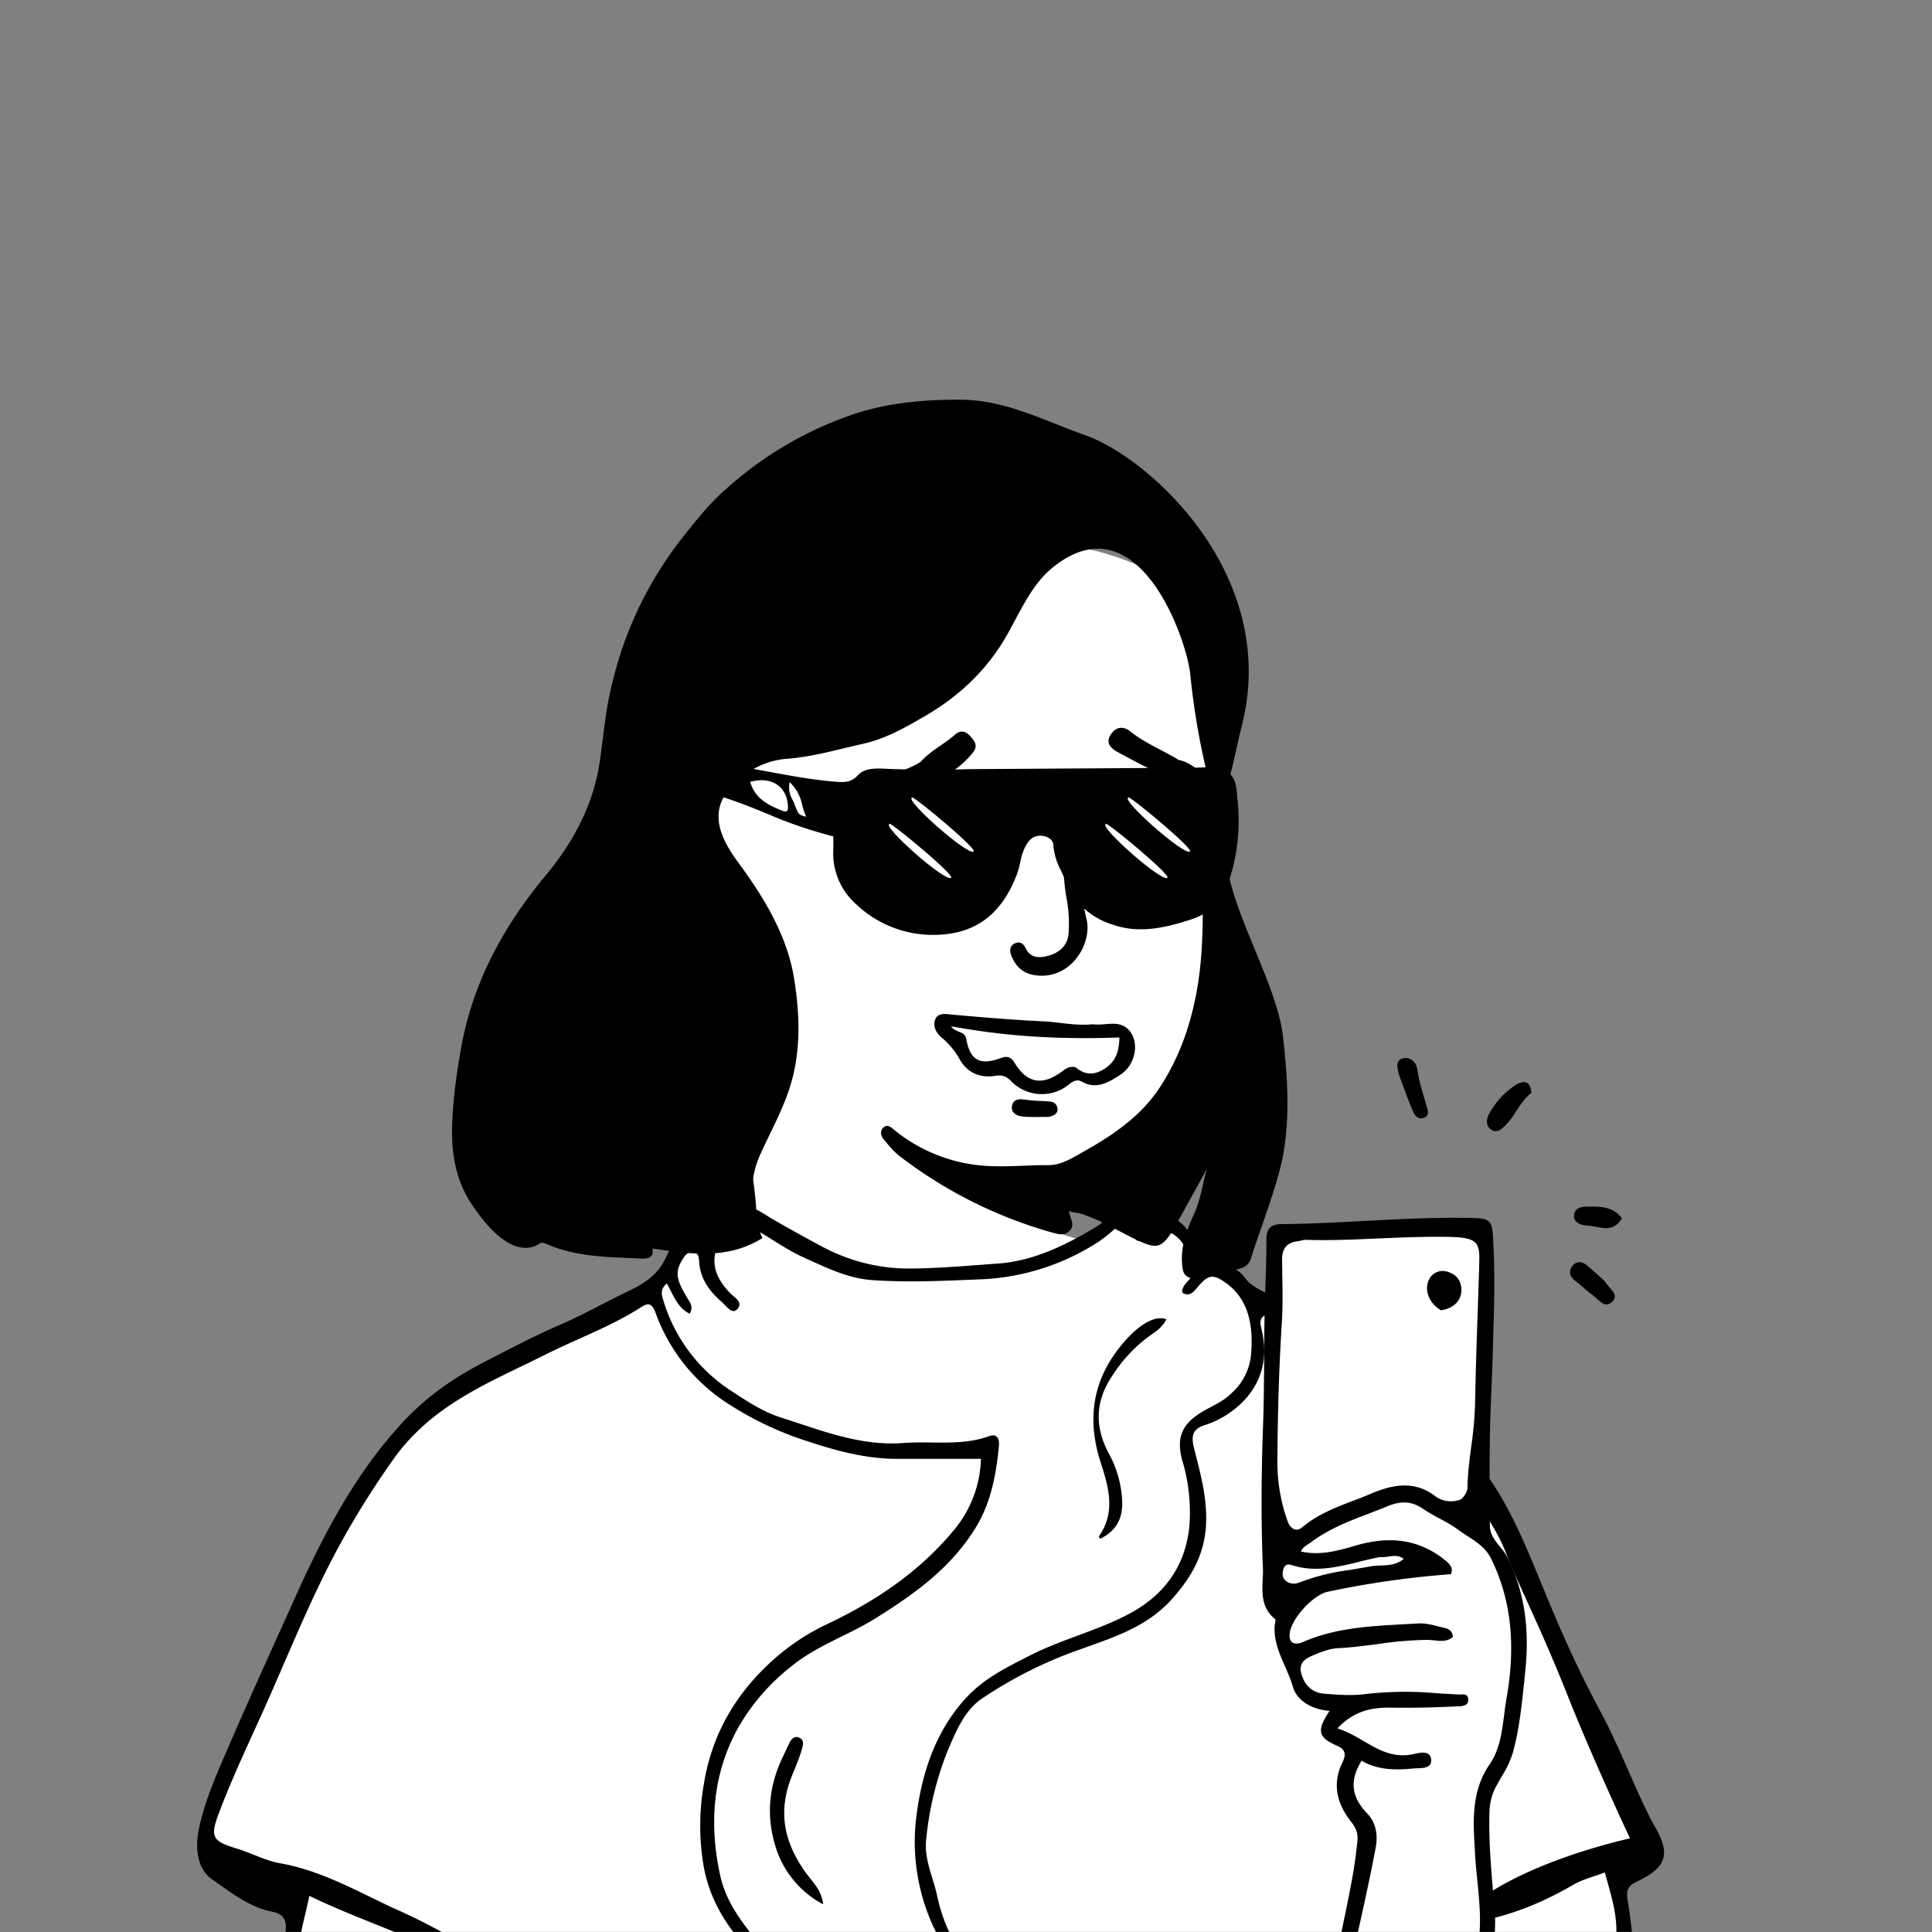
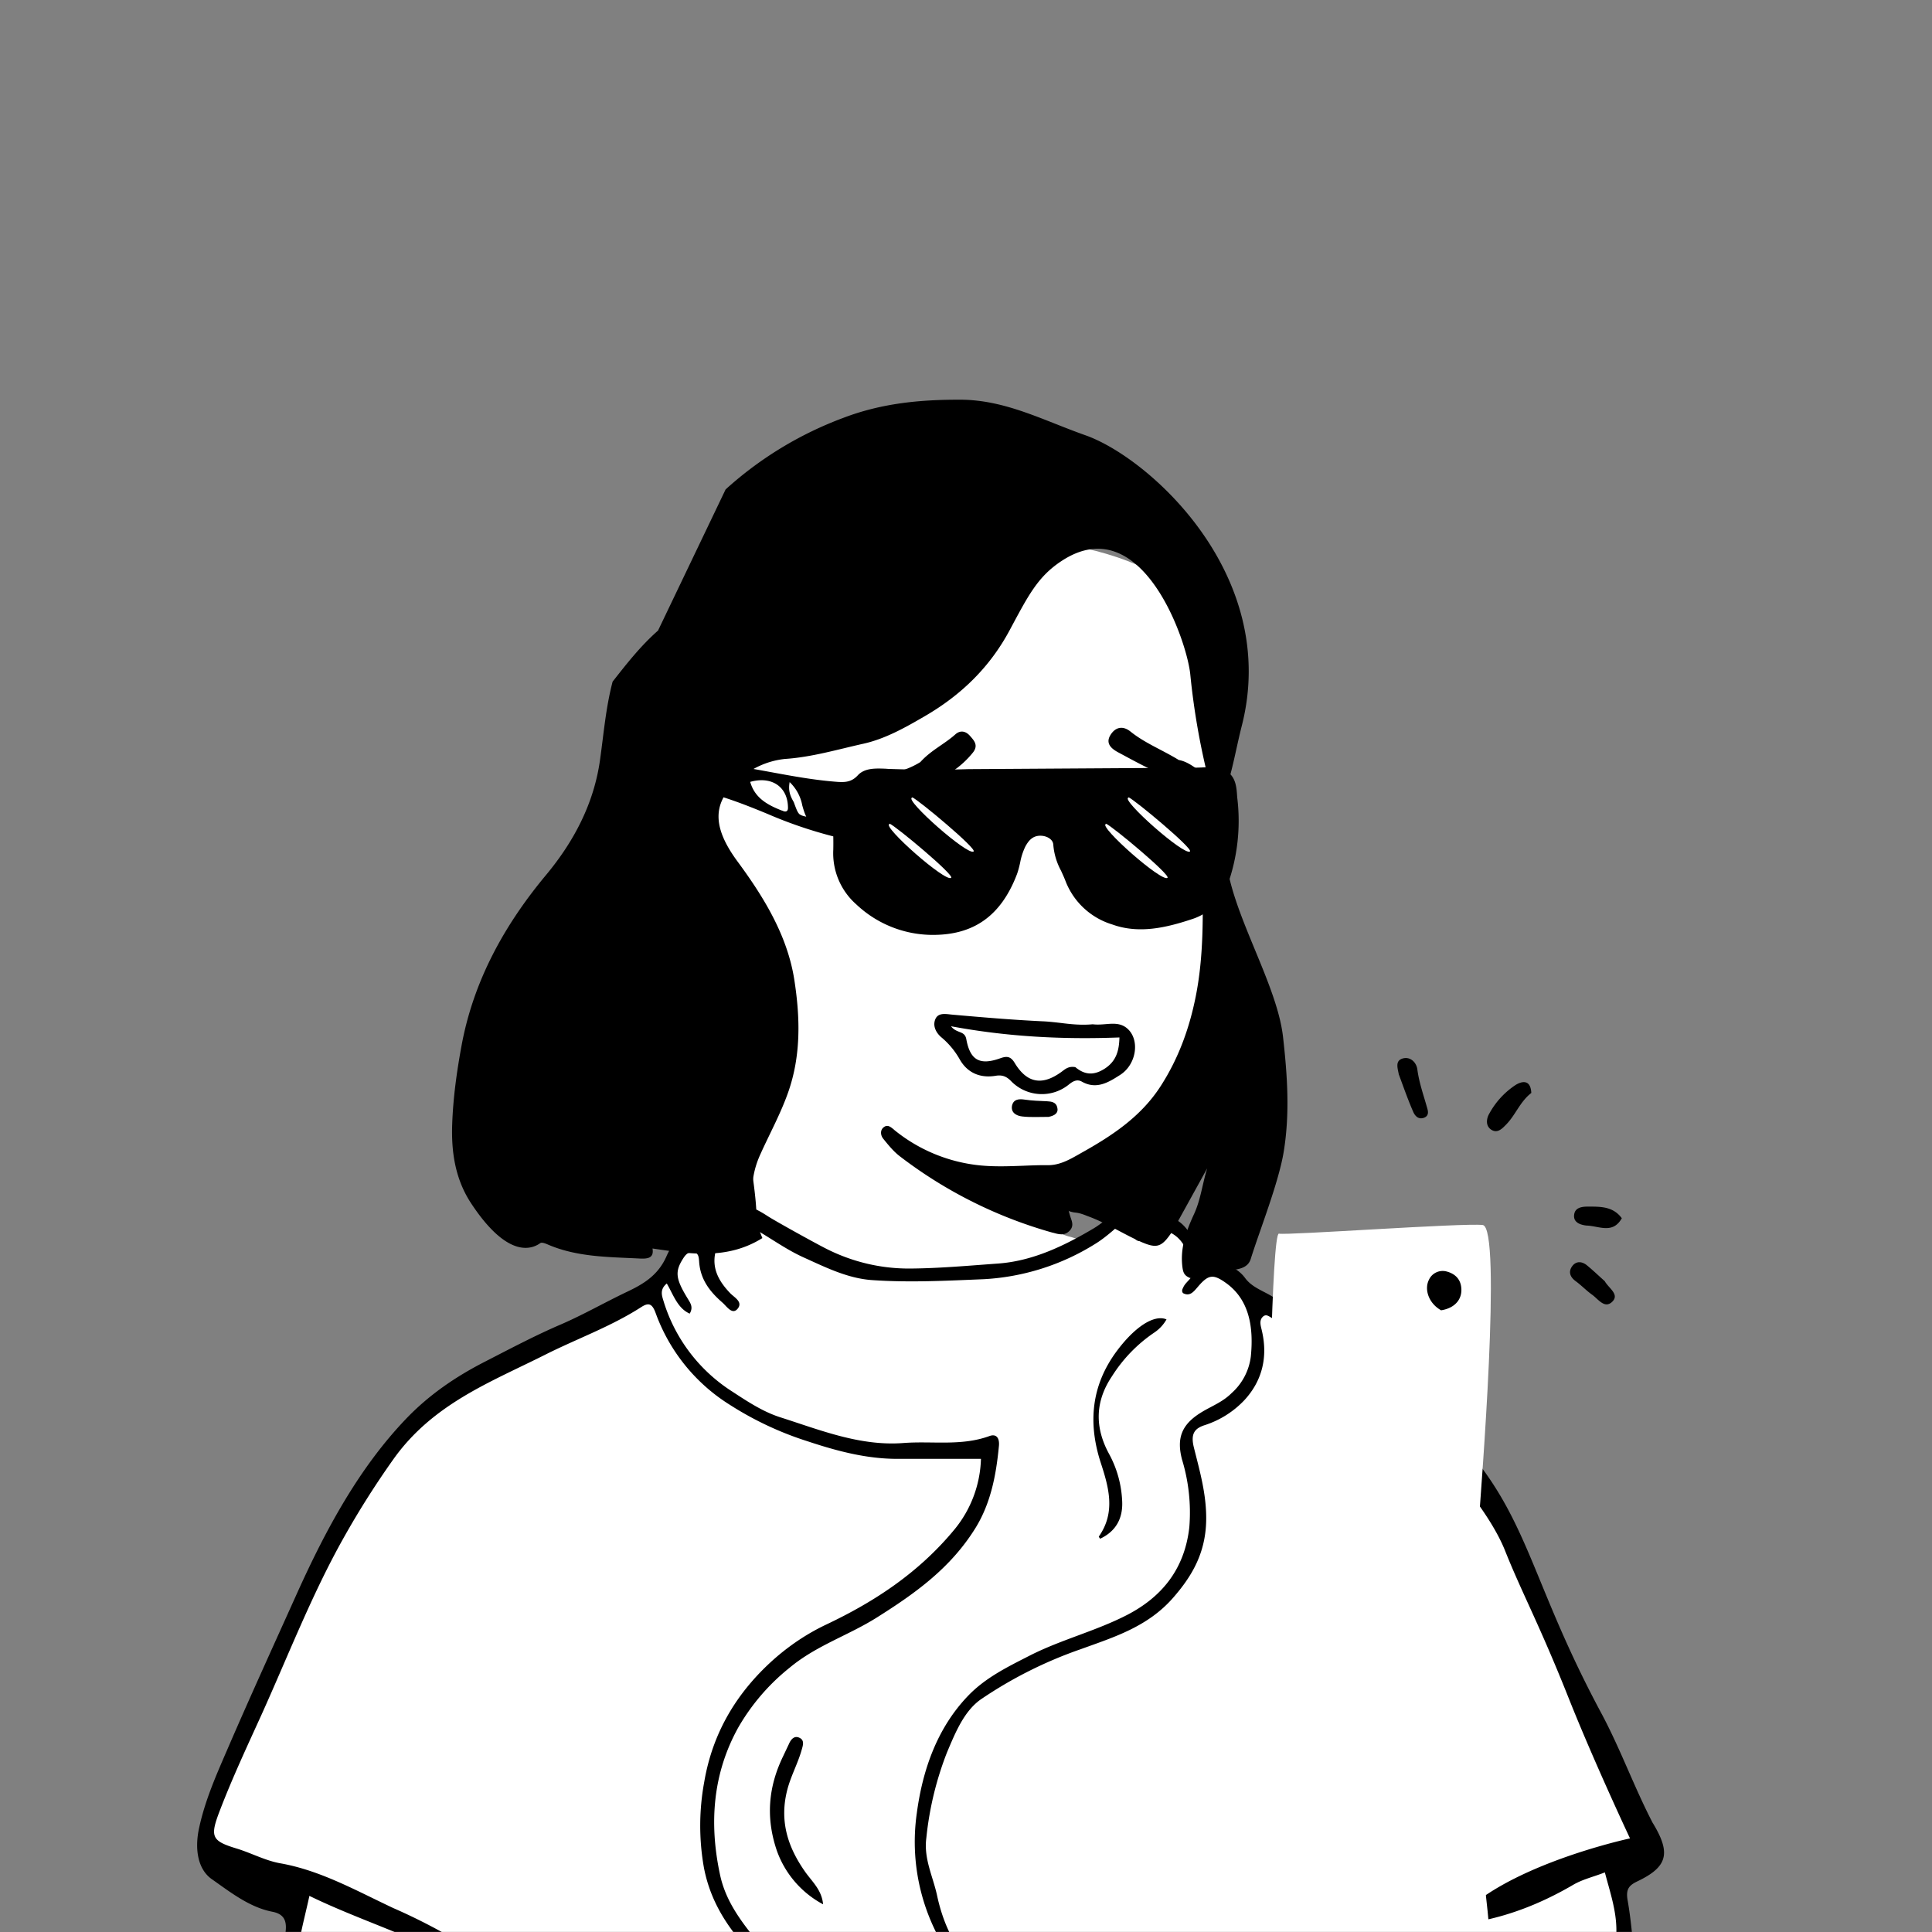
<svg xmlns="http://www.w3.org/2000/svg" viewBox="0 0 1744 1744" fill="none" shape-rendering="auto">
  <rect x="0" y="0" width="1744" height="1744" fill="#808080" stroke="none" />
  <mask id="viewboxMask">
    <rect width="1744" height="1744" rx="0" ry="0" x="0" y="0" fill="#fff" />
  </mask>
  <g mask="url(#viewboxMask)">
    <g transform="translate(531 487)">
      <path d="M554 727.7c-99.2 297-363.8 388.6-503.7 19.8-19.3-50.7 31-69.5 66.2-91.9 24.1-15.3 36.8-28.5 35.3-42.2-7-64.4-36.9-243.8-36.9-243.8l-3-5.8s.7-1.6-2.2 1.2c-3 3-9.9 34.2-37 34.2-24.5 0-49.2-10.9-61-86.3C7.2 285.6 9.6 214 40 201c12.5-5.3 24-7.2 35.2-.8 11.3 6.4-13-22 112-126C268.4 6.4 396.7-3.5 448.5 8 500.3 19.5 552 44.8 574.9 98.5c27.8 65-25.9 114.3-14 262.5-2.2 53.6.8 171.2-146.6 210.6-28 7.5-19.3 48.4 22.7 58.4 67 21 117 72.3 117 97.9" fill="#fff" />
      <path fill-rule="evenodd" clip-rule="evenodd" d="m554 266.2.1-1.4c4.1-36.4 8.2-71.7 27.1-103.4 6.5 4.4 5.7 10 3.7 15.2-19.9 51.2-18 104.4-16.2 157.6l.4 14c2.1 66.4-14.5 126.8-58.7 177.5-15.4 17.6-35.8 29.8-56.5 40.3-21.4 11-25.9 20.1-19.2 43.6l.8 2.6c1.4 3.9 2.8 7.9-1 11.8-4.5 4.6-9.5 3.3-14.8 1.8l-.6-.1a406.4 406.4 0 0 1-137-68.3c-6-4.4-10.8-10.3-15.5-16.1l-.3-.4c-2.5-3-3-7.8.5-10.4 3.3-2.5 5.8-.5 8.7 1.8l1 .9a145.5 145.5 0 0 0 76.3 31.7c13.4 1.4 26.6.9 40 .4 7.4-.3 14.8-.6 22.3-.5 10.2 0 18.7-4.7 26.7-9.2l2.8-1.6c27.8-15.5 54.3-32.8 72.2-60.7 16.1-25 25.9-52.2 31.6-80.9 7.2-36.1 6.6-72.7 6-109.8-.3-12-.5-24.2-.5-36.4ZM50.6 190.8c21.9-1.7 34 11.2 44.3 26.3a140.4 140.4 0 0 1 22.4 61.5c.5 3.7 1 7.6-1.2 11.3-4.5.6-4.9-3-5-5.6-.5-20.7-9.7-38.7-18.9-56.1-6.6-12.5-16.2-24.6-31.4-27.6-17.2-3.5-33 12-40.8 32.2-14.5 37.6-12 74.6 1.4 111 5.8 15.9 13.1 32.1 27.8 43.2 14.8 11.3 32.7 9.3 43.6-5.7l2-2.5c2-2.6 4-5.1 5-8 2.1-5.8 5.4-11.2 11.3-10.4 6.8 1 8 8.3 8.7 14a3661 3661 0 0 0 22 156.7l5.9 38.8c2.6 17.1 5.6 41.7 3.6 52.1a28 28 0 0 0-.3 2.2c-.4 2.8-.6 5-4.2 5.5-4.9.8-7-2-7.7-6.4-2.3-17-3-23.6-4-49.6-.9-25.2-5.6-50-10.4-74.9l-5-27c-5.2-30.8-10.3-62-10.8-97l-2 3c-7.6 11.3-13.7 20.5-24.5 24a40.5 40.5 0 0 1-46.1-12.5 127.8 127.8 0 0 1-28.8-55.8c-8.4-34-9.9-67.1.9-100.6 5.2-16.1 23.7-44.7 42.2-42Zm34.6 127.5c4.4 3.2 8.4 6 12-5.4-1.1-42.2-14.7-69.2-35.8-70.3 11.2 14.6 22 28.8 23 48.5a32.3 32.3 0 0 1-10.7-8.8c-2-2.2-4-4.4-6.5-6l-3-2.4c-4.8-3.6-9.7-7.4-17.8-4.5 3.8 5.8 9 10 14.3 14 6 4.7 12 9.3 15.6 16.5-10.6 7.7-15.2 17.7-9.7 29.9 4.8 10.5 11.9 19.2 25.9 19.8-.6-6.3-4.7-10.9-8.8-15.4-5-5.4-9.7-10.6-7.5-18.6 3.2-1.5 6.2.7 9 2.7Z" fill="#000" />
    </g>
    <g transform="translate(178 1057)">
      <path d="M1294.6 717H83.4l8.6-63.2S14.3 627.3 6.5 612c-7.8-15.3 84.3-214 97-245.4 12.6-31.5 76.6-148 135.7-174 39.7-17.3 137.8-75.2 175-91.5C419 99 431 81 438.6 68c7.6-13.2 15.7 13.4 42-28.5 6.7-10.6 34.7 7 50.7 17.3 13.6 9 36.7 44.5 142.6 37.8C817.5 85.7 837 19.3 853.6 29c24 14 53.8 56.5 53.8 56.5s109.8 69 138.7 91.6c59.5 46.4 123.1 81.9 180.6 251.6 19.9 58.6 78 160.2 86 173.2 8.2 13.1-27 36-27 36l8.9 79.1Z" fill="#fff" />
      <path d="M1063.5 198.7c-30.2-25.3-60-47-93.8-66.2-2.3-1.3-4.7-3.4-7.4-1.2-3.7 3.2-2.5 7.6-1.5 11.7 6.1 24.7.6 46.4-15.4 63.8a85.1 85.1 0 0 1-36 22.7c-9.3 3-12.6 8-9.8 19.7 5.4 21.8 11.7 43.1 11.2 66.9-.7 29-12.8 49.6-29.5 68.8-23 26.6-53.7 35.9-83.7 46.8a383.3 383.3 0 0 0-90.2 45.3c-15.2 10.7-23 30-30.6 48a292.5 292.5 0 0 0-18.6 77.1c-2.5 18.7 6 34.8 9.7 52 5 23.3 14.4 44.4 30.3 62-3.9.9-7.7.9-12.6.9a182.8 182.8 0 0 1-36-137.3c5.3-39.8 18.7-76.8 45.6-105.2 16-17 36.4-26.8 56.3-37 28.7-14.6 60-22.2 88.5-37 29-15.2 51.2-39.3 55.6-79a164 164 0 0 0-6.6-61c-5-19-.5-31.3 16.5-42 9.4-6 19.7-9.4 28.3-18a53 53 0 0 0 17.3-32.9c2.8-27.8-2-51.7-22.2-66.3-11.7-8.4-16-8-25.6 3.3-3.8 4.4-7.2 9-13.4 5.7-1.7-2.1-.3-4 .5-5.8 2.8-5.6 10.7-8.8 8.2-17-3.2-10.7-6.4-22-15.4-28.9-6.4-4.8-13-6.4-20-1.7-3.3 2.2-6.5 4.5-10 6-1.4.6-3 .6-4.5 0-1.4-.7-2.5-2-3.1-3.6-1.6-3.6.6-5.3 2.8-7.2 3.6-3 7-6.2 11-10-6.4-8-12.1-5.6-18-.9-10.3 8.4-20 18.1-31 24.8a211.2 211.2 0 0 1-100 31.7c-33.9 1.4-67.8 3.2-101.6.8C587 96.9 567.2 87 547.3 78c-16.4-7.4-31-18.4-46.8-27.1-13.5-7.4-20.5-4.6-28 10-9.5 18.5-7 33.2 8.6 49.4 3.6 3.8 11.3 7.6 7.2 13.5-5 7-10.2-1.5-14.1-4.9-10.8-9.4-20-20.4-21.1-37-.3-4-.5-8-5.2-8.5-3.6-.4-6 .9-8.5 4.5-8.2 12.4-8 18.6 3 36.7 2.5 4.3 5.8 8 2.2 14.2-11-4.8-14.8-17.1-20.7-27.2-6.6 5.5-4.4 11-2.9 16a147.9 147.9 0 0 0 62.4 81.8c13.7 9 27.5 18 42.7 22.9 36.4 11.6 72.3 26.3 111.4 23.3 25.9-2 52.2 3 77.7-6.3 6.7-2.4 9.2 2.5 8.5 9.1-2.5 26.3-7.4 51.7-21.2 74-22.7 36.6-55.2 59.4-88.8 80.6-25.8 16.3-54.8 25.3-79 45.5a190.8 190.8 0 0 0-46.5 54.3C465.5 544 462 588.6 471.9 635c5.2 24.8 19.8 43.2 34.4 61.4 5.3 6.6 11.2 12.7 17 19.8-3.8.9-7.7.9-12.5.9-24.9-24.6-46.3-51-53.4-88.3a217 217 0 0 1 .3-77.2c7.8-46 30.5-81.7 62.1-110.1 14.8-13.2 31-24 48.4-32.2 43.2-20.5 83.2-46.6 115.5-85.8a105 105 0 0 0 23.8-63.6H632c-27.8 0-54.3-7-80.8-15.8a296 296 0 0 1-70.4-33 163 163 0 0 1-66.8-82.4c-3.2-9-6.4-10.2-13.3-5.7-27.6 17.7-57.8 28.4-86.6 42.9-49.3 24.8-101.5 44.3-137.1 94.5a789 789 0 0 0-45.2 71.5C103.4 382.6 82.1 437.6 58 491c-13 28.6-26.3 57-37.6 86.5-9 23.4-7.5 27.2 14.7 34 13.4 4 26.3 11.1 40 13.5 36.2 6.4 68.5 24.7 101.7 40.3a530 530 0 0 1 77.1 41.6c4.9 3.4 11.4 2.2 15 9.2-9.6.8-19.2 1-28.8.3-45.3-26-93-39.7-138.8-62-5 23-10.7 42.1-11.6 62.6H77.1c-2.8-9.2.5-17.6 2.1-26.3 2.1-11.3 1.2-19.6-11.4-22-20.5-4-37.4-17.3-54.6-29.4-12.1-8.4-16-26.2-11.3-47 5.5-25 15.6-47.6 25.5-70.5 20.5-47.5 42-94.5 63.2-141.6 25.8-57 55.5-112 97.7-156.2 21-22 45.2-38.4 71.6-51.9 22.8-11.7 45.6-23.8 69-33.8 20-8.7 39-19.6 58.7-29 14.6-6.9 28.3-14.7 36-32.2 6.1-13.8 15.5-24.6 31.5-20.1 4.2 1.2 6-1.6 8.1-5 16-24.3 28-26.8 51.8-11.2 6.6 4.3 42.5 24.2 53 29.5 23.8 12 49.6 18 75.7 17.8 26.4-.2 52.8-2.6 79.1-4.5C753.8 81.4 782 68 809 52c9.8-5.8 18.4-14.6 27.8-21.6 11.3-8.4 23.5-6.9 33.5 3.9 4 4 8.3 7.3 13.2 9.7 13.1 7 17.5 24.3 27.8 32 10.4 7.7 25.2 7.9 34.6 20.6 6.3 8.6 16.4 11.6 25 17 248.7 157.4 198.5 193.2 296.6 375.9 17.1 31.9 29.5 66.4 46.1 98.5.2.3.3.7.6 1 16.3 27 13.1 39.2-14 52.2-7.1 3.4-10.8 6.6-9 16.9 3.3 18.7 4.7 37.8 6.7 57.8-4 1-8 1-13.1 0-4.2-10.9-3.7-21.1-3.7-31.3-.2-17.7-5.8-33.8-10.4-51.4-10.2 4-20 6.2-28.4 11.1-27 15.8-55 27.2-85 33-15.1 3-21.7 13.5-21.7 30.9.2 3 .5 5.9 1 8.8-5.1.1-10.2-.3-15.2-1.2-2.6-76 172-113.3 172-113.3s-32.1-68.2-55.2-126.2c-26.7-67.2-42.4-95.4-57.5-133.3-23.2-58.5-113.7-141.4-117.1-144.3Z" fill="#000" />
      <path d="M523.3 613.7c-10.3-30-7.6-58 5.5-85.1l5.3-11.2c2-4.7 5.2-8 9.8-5.6 4.4 2.2 3 6.6 1.7 11-3.4 12-9.4 22.8-12.7 35-7.8 29.1.5 53 16 75 6.4 9 14.9 16.3 16.1 29.2a88.3 88.3 0 0 1-41.7-48.3ZM829.8 163c16.4-22.2 34-33.7 45.2-29a35 35 0 0 1-11.2 12 133.7 133.7 0 0 0-38 39.3c-15.3 22.7-15.8 46.3-2.4 70.6a97.5 97.5 0 0 1 11.5 40.8c1.2 16.6-5.4 28.5-19.8 35.3-.5-.7-1.3-1.7-1.2-2 15.4-21.9 9-44.4 1.6-67-11.5-35.8-8.3-69.3 14.3-100Z" fill="#000" />
    </g>
    <g transform="translate(266 207)">
-       <path d="M389 234.8A329 329 0 0 1 495 170.3c35-13.4 69.8-16.6 106.1-16.5 40.6.2 74.5 18.6 112.4 32 57.4 20 176.1 126 141.5 262.2-4.6 18-7.6 35.8-12.8 52.8-7 22.5-3.2 43.3-1.6 65.2 3.8 49.7 46.1 114 51.6 163.2 3.9 34.6 6.2 68.6.7 102.8-4.4 27.9-21.6 71-29.9 97.5-5.5 17.8-39.4 4-54.3 17.3-5.3-2-6.5-4.6-7.2-9-2.6-17.8 3.2-33.3 10.4-49 6-13 7.5-27.4 11.8-41.1a190666.9 190666.9 0 0 1-31.2 56.5c-10 15-14 16.4-30.1 9.1-15-6.8-29-15.8-44.4-21.7-4.4-1.6-8.3-3.5-13.1-4-13.3-1.3-18.6-12.3-24.8-21.8-2.1-3.3 1.4-5.7 4.2-8a277.8 277.8 0 0 1 56-34.8c30-15.5 44.8-41.6 57.8-69.8 13.2-28.3 19.2-58.7 24-89.2 5-32 .7-64.1-1-96.1-1.3-21.6-5-43.1 3.3-64.2 1-2.6.8-6 .1-8.9a653 653 0 0 1-16-92.6c-2.8-30.5-44-150.6-116.4-102.7-21.5 14.2-30 31.3-46.6 62.2-18 33.7-44 58.8-76.7 77.8-17.5 10.2-35.6 20.4-55.2 24.8-23.5 5.2-46.8 12.2-71.1 13.8a73.6 73.6 0 0 0-43.2 20.1c-24.5 21.4-20 44.7.5 72.5 24 32.5 45 67.1 51.2 106.6 5.2 33.4 6.4 68.2-5.7 102.2-7 19.7-16.9 37.5-25.3 56.3-11 24.6-8.2 49.5 2.2 74.8-31.7 19.8-65 14.4-99.2 9.4 1.7 9.5-5.6 9.4-12.8 9-27.9-1.4-56-1.3-82.4-12.9-1.9-.8-4.8-1.8-6-1-5.4 3.8-27.7 17.4-63-36.6-14-21.7-17.5-46-16.6-70.7.8-23.6 4.1-47.4 8.4-70.7 10.7-58.4 38.5-108.8 76.1-154 25.6-30.7 43.6-65.2 49-104.6 3.3-23.5 5.2-47 11.3-70.2A339.3 339.3 0 0 1 348 280.9c12.6-16 25-32 41-46.1Z" fill="#000" />
+       <path d="M389 234.8A329 329 0 0 1 495 170.3c35-13.4 69.8-16.6 106.1-16.5 40.6.2 74.5 18.6 112.4 32 57.4 20 176.1 126 141.5 262.2-4.6 18-7.6 35.8-12.8 52.8-7 22.5-3.2 43.3-1.6 65.2 3.8 49.7 46.1 114 51.6 163.2 3.9 34.6 6.2 68.6.7 102.8-4.4 27.9-21.6 71-29.9 97.5-5.5 17.8-39.4 4-54.3 17.3-5.3-2-6.5-4.6-7.2-9-2.6-17.8 3.2-33.3 10.4-49 6-13 7.5-27.4 11.8-41.1a190666.9 190666.9 0 0 1-31.2 56.5c-10 15-14 16.4-30.1 9.1-15-6.8-29-15.8-44.4-21.7-4.4-1.6-8.3-3.5-13.1-4-13.3-1.3-18.6-12.3-24.8-21.8-2.1-3.3 1.4-5.7 4.2-8a277.8 277.8 0 0 1 56-34.8c30-15.5 44.8-41.6 57.8-69.8 13.2-28.3 19.2-58.7 24-89.2 5-32 .7-64.1-1-96.1-1.3-21.6-5-43.1 3.3-64.2 1-2.6.8-6 .1-8.9a653 653 0 0 1-16-92.6c-2.8-30.5-44-150.6-116.4-102.7-21.5 14.2-30 31.3-46.6 62.2-18 33.7-44 58.8-76.7 77.8-17.5 10.2-35.6 20.4-55.2 24.8-23.5 5.2-46.8 12.2-71.1 13.8a73.6 73.6 0 0 0-43.2 20.1c-24.5 21.4-20 44.7.5 72.5 24 32.5 45 67.1 51.2 106.6 5.2 33.4 6.4 68.2-5.7 102.2-7 19.7-16.9 37.5-25.3 56.3-11 24.6-8.2 49.5 2.2 74.8-31.7 19.8-65 14.4-99.2 9.4 1.7 9.5-5.6 9.4-12.8 9-27.9-1.4-56-1.3-82.4-12.9-1.9-.8-4.8-1.8-6-1-5.4 3.8-27.7 17.4-63-36.6-14-21.7-17.5-46-16.6-70.7.8-23.6 4.1-47.4 8.4-70.7 10.7-58.4 38.5-108.8 76.1-154 25.6-30.7 43.6-65.2 49-104.6 3.3-23.5 5.2-47 11.3-70.2c12.6-16 25-32 41-46.1Z" fill="#000" />
    </g>
    <g transform="translate(791 871)">
      <path d="M155.6 137.2c-8.8 0-16.5.5-24-.4-5.1-.6-10.4-3.4-9-10 1.4-5.5 6-6 11.3-5.2 6.6 1 13.4 1.2 20.2 1.5 4 .2 8 .8 9.2 5.2 1.5 5.3-2 7.7-7.7 8.9Z" fill="#000" />
      <path d="M179.7 92.3c8.6 7.2 17 7.6 26.6 1.3 10-6.6 12.9-15.7 13.3-28A685.6 685.6 0 0 1 67.5 55.3c5 6.8 12.4 3.6 13.8 11.8 3.5 19.1 12.4 23.6 30.6 17.1 5.6-2 9.2-2 12.7 3.8 11 18.5 24.8 21.2 42.1 8.8 3.5-2.4 6.4-5.7 13-4.6Z" fill="#fff" />
      <path fill-rule="evenodd" clip-rule="evenodd" d="M206.9 53.5c-3.8.3-7.6.6-11.5.1-10.4 1-20.2-.1-29.8-1.3-5.3-.6-10.6-1.2-15.9-1.4-27-1.3-54.1-3.6-81.2-6l-1.9-.2c-5.2-.6-10.5-1.1-13 3.7-3 6.1 0 12.6 5.2 17a72 72 0 0 1 16.6 20c7 12.3 18.7 17 32.4 14.7 6-1 9.7.7 13.5 4.4a38.7 38.7 0 0 0 52.9 3.2c3.8-3 7.3-4.6 11.4-2.3 13.2 7.4 24.1.6 34.4-6 15.1-9.5 18.3-32.3 6.2-42.3-5.7-4.7-12.3-4.2-19.3-3.6Zm-.6 40.1c-9.7 6.3-18 5.9-26.6-1.3-5.6-1-8.6 1.3-11.5 3.5l-1.5 1.1c-17.3 12.4-31 9.7-42-8.8-3.6-5.8-7.2-5.8-12.8-3.8-18.2 6.5-27.1 2-30.6-17.1-.8-4.6-3.4-5.6-6.5-6.8-2.4-1-5.1-2-7.3-5 51.6 9.6 101.2 12 152 10.1-.3 12.4-3.1 21.5-13.2 28.1Z" fill="#000" />
    </g>
    <g transform="translate(653 805)" />
    <g transform="translate(901 668)">
-       <path d="M76.7 82.4a205.6 205.6 0 0 0 3.3 80.2c4.7 22.4-15.2 54.4-46.8 49.7-11-1.6-17.5-8.1-21.3-17.8-1.7-4.3-1.5-8.8 3.3-11 4-1.7 7.4-.2 9.4 4 4.8 10.1 13.4 9.4 21.9 6.9 9.6-2.9 16.4-9.6 17.1-19.9.7-10.1.2-20.3-1.6-30.4a159.3 159.3 0 0 1 8.8-89.5c2.2-5.7 5.4-10.9 11.9-8.3 7.5 3 1.8 8.8.7 13.1-1.7 7.4-4.2 14.7-6.7 23Z" fill="#000" />
-     </g>
+       </g>
    <g transform="translate(610 680)">
-       <path d="M215.1 76.6c5-12 9-29.4 24.1-22.5 20.7 9.4 13.9 30.7 9.7 47.4-1.6 6.3-14.5 15.9-18.3 14.3-16.3-6.8-19.2-21.7-15.5-39.2ZM442 113.4c-8.6 7.5-17 7.6-22.2-1.5-9-16-8.6-32.8 3.3-47.2 2.5-3 13.8-3.6 16.3-1 14 15 14.6 31.8 2.6 49.7Z" fill="#000" />
-     </g>
+       </g>
    <g transform="translate(610 680)">
      <path fill-rule="evenodd" clip-rule="evenodd" d="m264.3 14.3 78.4-.5 125.6-.8 6.2-.2c7.2-.4 14.6-.7 21 2.4 10.1 5 10.7 15 11.3 24.4a172.3 172.3 0 0 1-8.8 79.6 50.5 50.5 0 0 1-32 30.5c-23.5 7.8-48 13.5-72 4.8a65.7 65.7 0 0 1-42.1-39c-1.2-3.2-2.7-6.4-4.1-9.5a58.9 58.9 0 0 1-7-23.5c-.2-4.7-5.7-8.1-11.7-8.1-7 0-10.7 4.5-13.6 9.9a56.8 56.8 0 0 0-4.6 14.3c-.8 3.6-1.7 7.3-3 10.8-14.2 37-38.8 55.3-78.1 54.5a100.6 100.6 0 0 1-66.7-27.4A61.5 61.5 0 0 1 142.2 87a311.6 311.6 0 0 0 0-12 399 399 0 0 1-59.6-20.4C64.2 47 45.8 39.8 26.6 35c-3.3-.8-5.5-2-6.8-4.9-4-8.3-9.6-15.5-16.6-24.5L.3 2.1l18.9 3.3C32 7.7 43.9 9.8 55.9 11.7c9.8 1.6 19.7 3.4 29.5 5.2 20.1 3.7 40.2 7.4 60.7 8.9 6.6.4 12.5.3 18.2-5.9 6.2-6.8 16.3-6.3 25-6l2.8.2c23.7.8 47.3 1 72.2.2ZM96.1 51.7c2.8 1.5 5.2 1.1 5.2-2.4 0-18.9-14.5-29-34.1-23.5 4 14 14.6 20.5 28.9 26Zm16 3.6c-2-1.5-3-4.2-5.6-11.3-3.5-6-5-10.6-3.7-18a38.7 38.7 0 0 1 11.4 21c1 3.5 2 7 3.6 10.2-2.7-.6-4.4-1-5.7-2Z" fill="#000" />
-       <path d="M287 44.8c-.8-6 3-7.4 7-7.4 19 0 38 0 57.1.5 4.4 0 8.5 2 11.1 5.5-6.9 8.1-53.6 9.4-75.3 1.4Z" fill="#000" />
      <path d="M193 63.5c-1-.3 1 0-.2.4-6.6 2 50.7 52.8 55.8 48.5 3-2.5-49.5-46.3-55.7-49ZM213.3 39.7c-.9-.3 1 0-.1.4-6.7 2 50.7 52.8 55.7 48.5 3-2.5-49.5-46.3-55.6-49ZM388.2 63.5c-.8-.3 1 0 0 .4-6.7 2 50.6 52.8 55.7 48.5 3-2.5-49.5-46.3-55.7-49ZM408.6 39.7c-.9-.3 1 0-.1.4-6.6 2 50.7 52.8 55.7 48.5 3-2.5-49.5-46.3-55.6-49Z" fill="#fff" />
    </g>
    <g transform="translate(774 657)">
      <path d="M56.8 30.9c9.5-10.6 21.8-16.2 31.6-25C93 1.8 98 3 101.8 7.5c3.8 4.3 7.3 8.3 2.7 14.5a83 83 0 0 1-42.7 28.3C47.4 55 32 56.5 17 59.3c-4.5.9-10.2 3.3-11.5-3.6-1.2-6.6 3.2-10 9.5-11.2 14.2-2.8 28.4-5.2 41.8-13.6ZM289.9 29c11.3 2 18 11 27.8 14.2 3.8 1.2 8.4 4.7 6.6 9.5-2.1 5.8-8 4.3-12.2 3a450.2 450.2 0 0 1-39.2-14.5c-12.8-5.6-25.1-12.4-37.4-19-6-3.2-11.6-7.8-7.4-15.2 4.2-7.3 11-9.5 18.3-3.7C259.4 13.8 275 19.8 290 29Z" fill="#000" />
    </g>
    <g transform="translate(0 559)">
      <path d="M1344.8 1191.5c0-22.8-13.6-101.4-6.4-126.7 7.3-25.5 39.4-68.3 35.4-142-2.6-48.4-15.4-82.8-48.3-106-19.6-14-50-36-72.2-26.1l-68.9 30.3-26.6 24.5s46.2 9.8 66 0c33.1-16.4 74.2 7.5 74.2 7.5s-102.8.8-127.4 29.8c-12.3 14.6-16 39-10.8 49.5 5.2 10.4 10.3 31.4 15.9 37 17.1 17.2 41 6.2 26.6 29.3-9.4 15 37.5 17.1 14 45.4-13.7 16.6 12.4 33 16.2 44.2 8.4 24.8-17.8 103.3-17.8 103.3h130.1Z" fill="#fff" />
      <path d="M1335 813.4c1.7-25.4 21.1-264.5 3.4-266.6-17.7-2-177.3 9.5-183.9 7.8-6.5-1.7-10 206.2-8.3 242 1.6 35.8 2.2 83.8 2.2 83.8l17.3 6.2s58.1-23 74.3-23c16.2 0 53.7-8.9 53.7-8.9l41.3-41.3Z" fill="#fff" />
-       <path fill-rule="evenodd" clip-rule="evenodd" d="M1334.7 1194c2.6-18.7.7-37.5-1.2-56.1-.8-8-1.6-16-2-24l-.2-2.1v-1.4c-1.6-27-3.1-52.9 13.7-77.3 8.7-12.7 10.7-28.2 12.7-43.4a317 317 0 0 1 2-14.3c7.8-43.3 6.5-86.3-13.6-127.2-4.9-10-13.3-15.4-21.7-20.8-2.9-1.9-5.7-3.7-8.4-5.7-5.2-3.9-11-7-16.8-10.1-5-2.7-10.1-5.5-14.8-8.7-10.2-7-20-7-31-2.6-5.5 2.3-11.1 4.4-16.7 6.6-18.5 7-37 14.1-53.3 26.3l-2.5 1.7c-2.6 1.7-5.2 3.4-6.6 6.6 17.5 4 34-.8 50-5.5 29.9-8.6 57-6 81.4 14.4 4 3.4 6 6.8 4.1 11.6a831 831 0 0 0-111.5 15.9c-13.3 3-33.5 25-34.2 38.6-.5 9.6 7 9 12.4 6.6 29-12.6 59.8-14.2 90.6-15.9l13-.7c6-.4 11.8 1 17.6 2.5l4.9 1.2c4 .8 8.5 2.2 8.9 8.5-5 4.3-11.1 3.7-17 3l-5.7-.4a328 328 0 0 0-45.8 3.9c-11.7 1.5-23.4 3-35.2 3.6-8 .4-16.3 3.8-24 7.1-5.8 2.5-11.3 6.7-9.4 14.7 2.7 11 9.5 18.4 21 19.3 12.6 1 25.7 2 38.2.2a318 318 0 0 1 64.8-.5l18 1h2c3.2-.2 6.8-.3 7 4.4.2 6-5.5 6.2-9.3 6.3l-4.8.2a917 917 0 0 1-55.1 1c-18.1-.4-34.2 3-48.9 18.7 8.5 2.7 16 7 23.4 11.3 13.6 8 26.7 15.6 44.2 12.1.6 0 1.2-.2 1.9-.4 5.7-1.2 14.4-3.2 15.1 5.2.6 7.4-6.8 7.7-12.6 7.8a50 50 0 0 0-3.5.2c-16 1.6-32.1 1.5-46.7-7-11.1 18-9.3 32.7 5 47.5 8.3 8.7 9.8 20 7.7 31-5.1 27.4-11.2 54.5-17.4 82.5l-.4 1.8c-4.8.7-9.8 1-14.8.9 1.7-9.1 3.6-18.2 5.5-27.2 4.4-21.6 8.8-43.2 10.7-65.2.5-6.3-1.7-11-5.7-16.1-12.6-16-17.5-33.9-8-53.4 3.3-6.8 3.5-11.7-4.7-15.3-17.3-7.6-18.7-13.5-6.8-31.5-15.5-1.2-29.3-8.7-33.1-21.7-1.8-6.2-4.4-12.2-7-18.2-5.2-11.7-10.3-23.4-9.5-36.8 0-.7.2-1.6.4-2.4.3-1.7.6-3.3 0-3.8-12.3-9.8-11.7-23-11.2-35.7.2-3.6.4-7.2.2-10.6-1.8-43.3-1.4-86.6.2-129.9.7-20 .8-40.2 1-60.3 0-20.2.2-40.3 1-60.4V604c.5-14.8 1-29.6 1-44.3-.2-9.6 4.5-13.6 12.8-13.7 25-.2 49.7-1.5 74.6-2.8 33.4-1.8 66.7-3.5 100.2-2.7 14.7.4 16.3 3.5 17 18.4 1.3 23 1.3 45.7.7 68.6l-.3 9.4c-.5 20.2-1.1 40.4-2 60.6-1.9 40.3-1.7 80.7-1.3 121 .1 7.6 4.5 13 9 18.6 2.6 3.1 5.2 6.3 7 9.9 16.3 32.8 19.7 67.4 15.9 102.8l-1 10c-2.2 21-4.4 42-10 62.8a90 90 0 0 1-10.6 22.6l-4.5 8c-4 7.4-6.1 15.7-6.2 24.2-.7 25.2 1.5 50.3 3.6 75.4l1.2 14.7c.6 6.2.3 12.5 0 19.4l-.1 6c-4.6 1.2-9 1.2-14.5 1.2Zm-15.8-399.6c3.3-3 5.7-6.7 5.8-11 .2-12.4 1.8-24.6 3.4-36.9a333 333 0 0 0 3.4-37.3 4407 4407 0 0 1 2.3-80.5l1.4-43.2v-.8c.7-21.5.8-26.6-28-27.2-20.7-.3-41.4.5-62 1.4-22.2 1-44.3 2-66.5 1.3-1.4 0-3 .3-4.4.7l-3 .6c-9.8 1.2-14 6.7-14 16.4l.2 12.9c.3 14.8.5 29.6-.4 44.4-2.7 42.4-3.8 84.8-4 127.2a158 158 0 0 0 9 51.2c2.2 6.5 7.3 11.2 13.5 6 13.8-11.6 30-17.8 46.2-24 5.5-2 11-4.2 16.3-6.5 19-8 38.3-11.6 56.4 1.7a24 24 0 0 0 24.4 3.6Zm-91.8 56.3c6.2-1.5 12.4-3 18.7-4.2 2.8.3 5.5-.1 8-.5 4.7-.6 9-1.2 13.3 2.2-6.5 5.4-13.9 5.7-21.2 6-3.4.1-6.8.3-10 1l-17.6 3a196 196 0 0 0-43 10.4c-4.3 1.8-8.6 3.1-13.3.3-4.6-2.8-4.7-6.7-3.6-11 1-4 3.6-5.5 7.7-4.1 21 6.8 41 1.8 61-3Z" fill="#000" />
      <path d="M1382.3 427.6c-10.3 8-14.3 20-22.6 28.4-3.6 3.7-7.7 8.2-13.2 5-5.9-3.6-4.7-10.5-2-15a72.6 72.6 0 0 1 23.6-25.6c6.2-3.8 13.6-4.8 14.2 7.2ZM1262.8 411.4c-1.2-6.4-3.7-13 3.7-15 6.8-1.7 12 3.7 12.9 9.7 1.5 11.9 5.5 23 8.7 34.4 1 3.3 2.3 7.8-3 9.6-4.9 1.6-7.8-2-9.2-5-4.7-10.7-8.6-21.8-13-33.7ZM1448.7 597.7c3.8 6.5 13.7 12 6.3 18.7-6.8 6.1-12.5-3-18-6.8-5-3.6-9.5-8.3-14.5-12-5.6-4-6.9-9-3-14 3.8-4.7 9.2-3.8 13.5 0 5.2 4.3 10 8.9 15.7 14ZM1432 547.3c-6.6-.8-12-3.4-11-10 .8-6 6.5-7.1 12-7.1 11.4 0 23-.4 31 10.5-8.3 14.6-20.5 6.9-32 6.6ZM1300.9 623.8c-11-6.1-15.7-18.8-10.8-28 2.8-5.6 9-8.5 15.1-7.2 6.4 1.5 12.4 5.4 13.7 13.4 1.8 11-4.9 19.7-18 21.8Z" fill="#000" />
    </g>
  </g>
</svg>